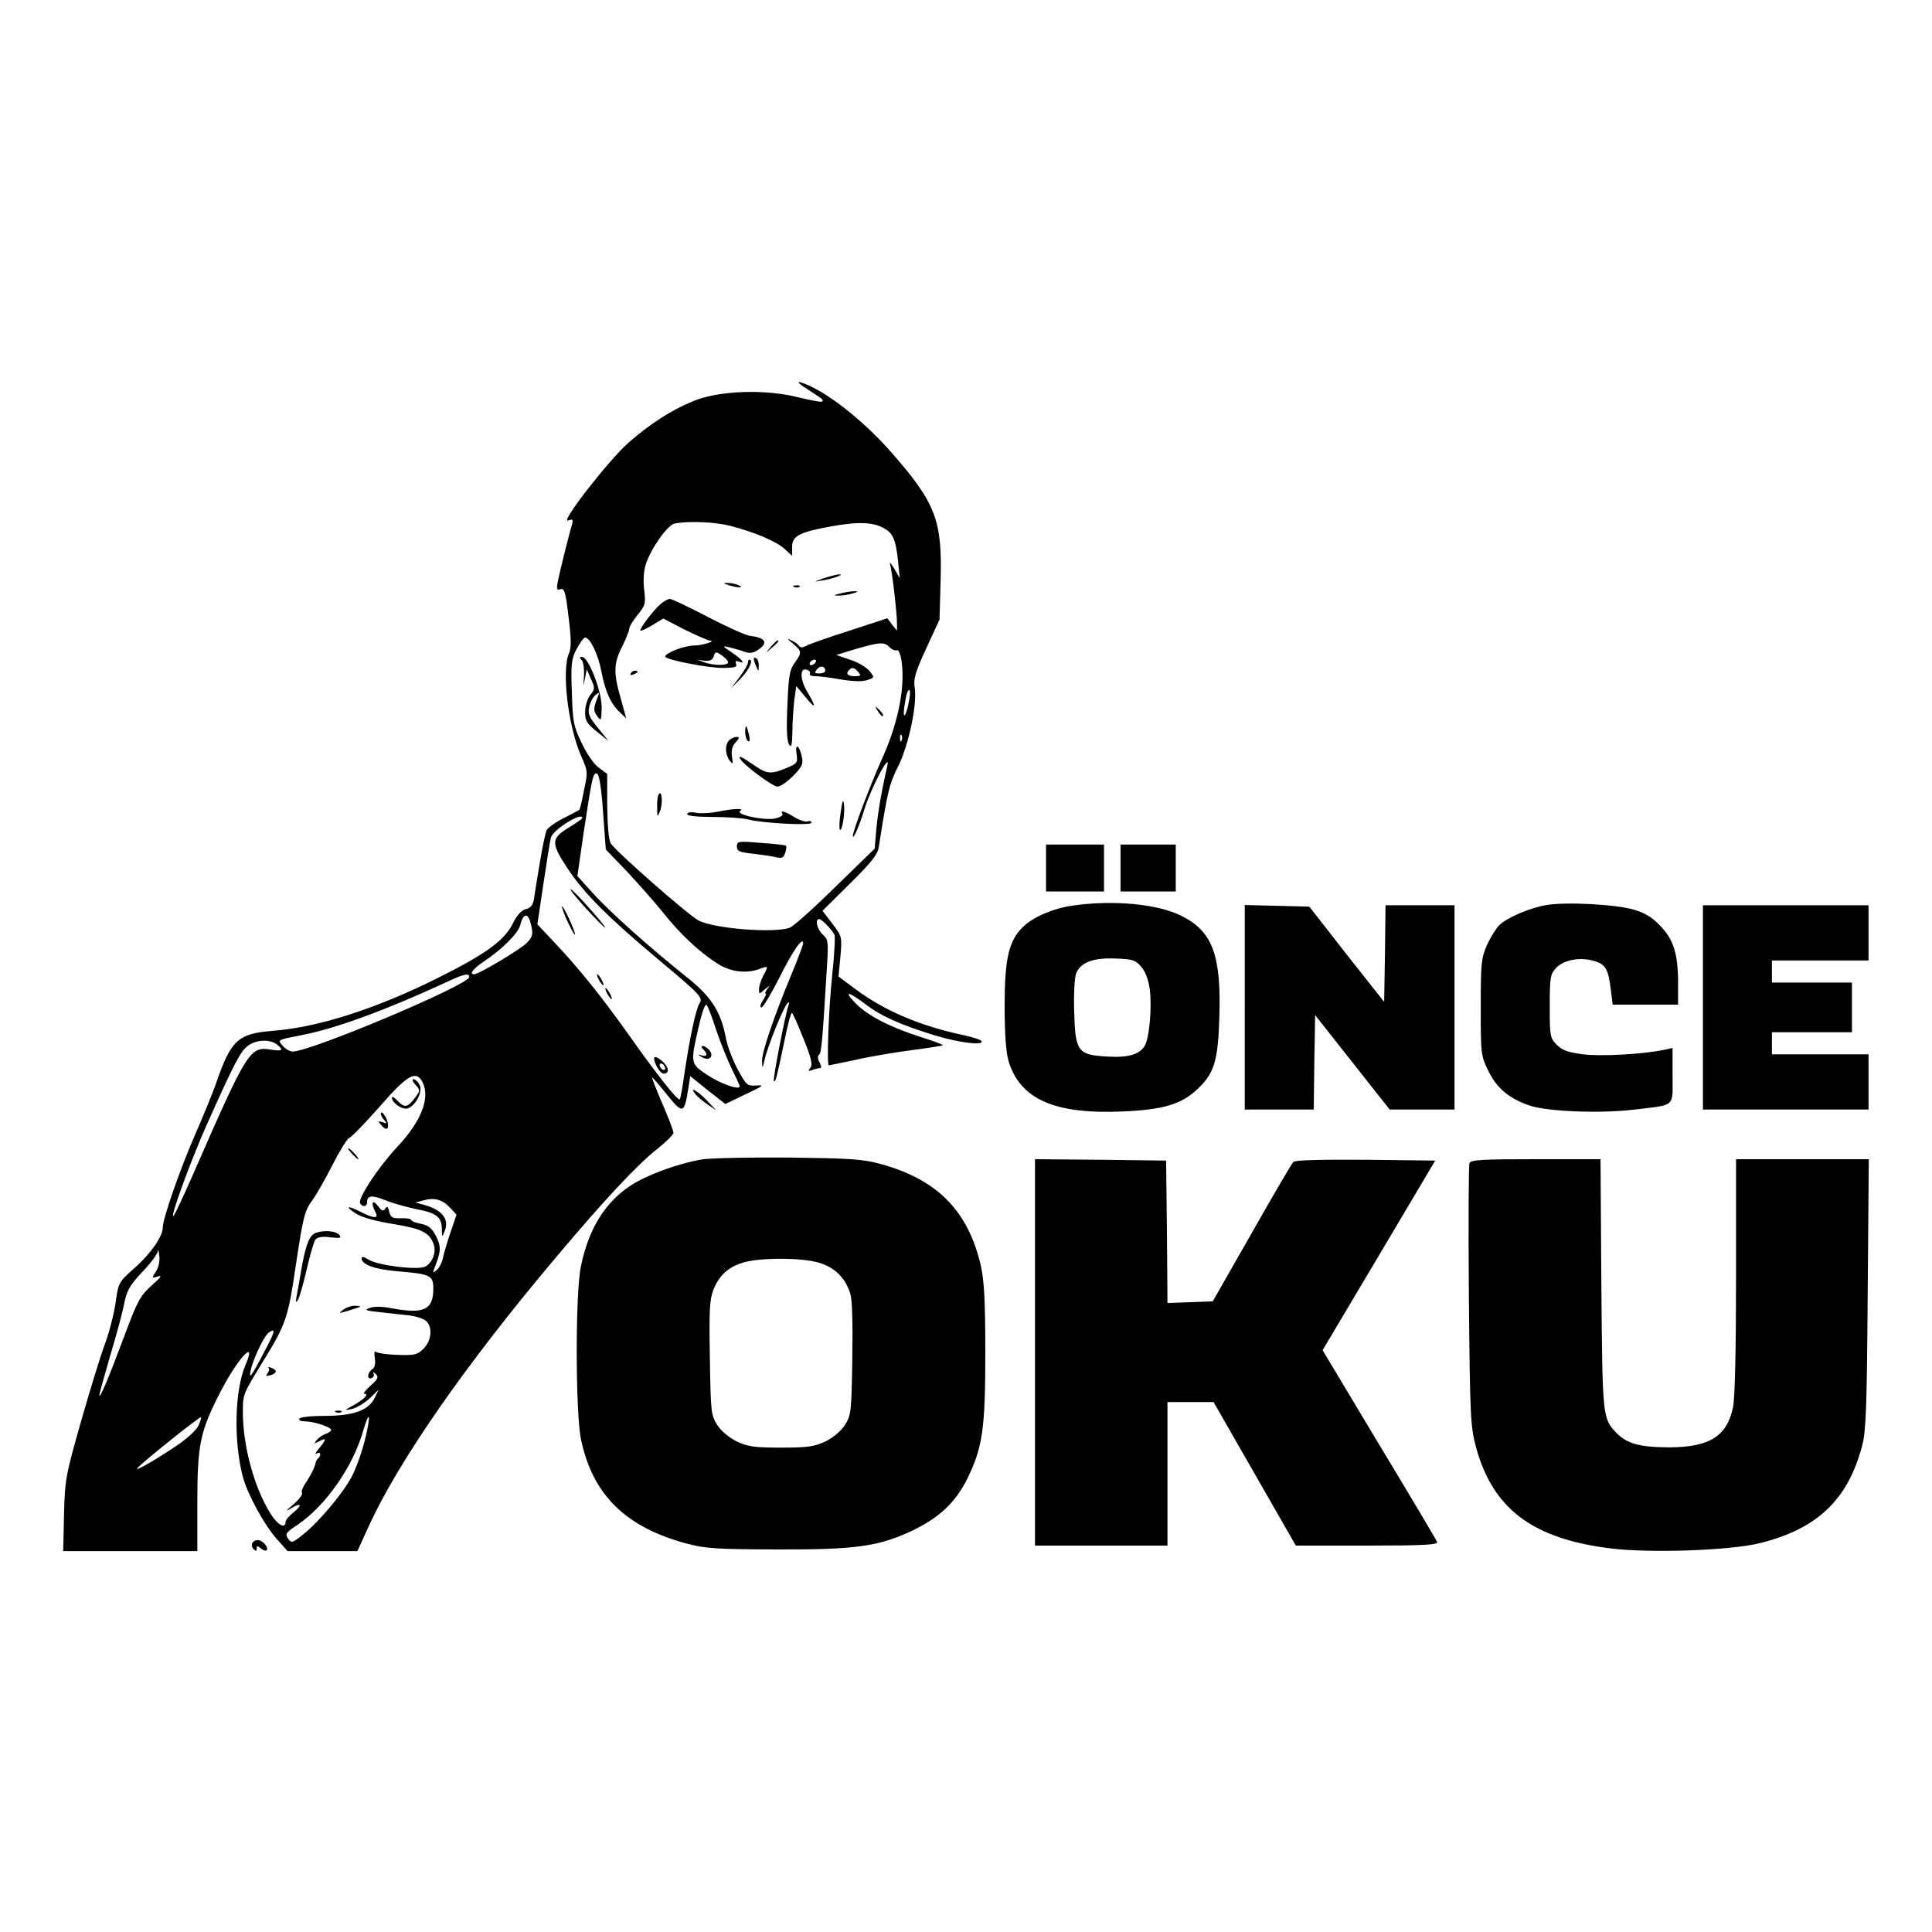
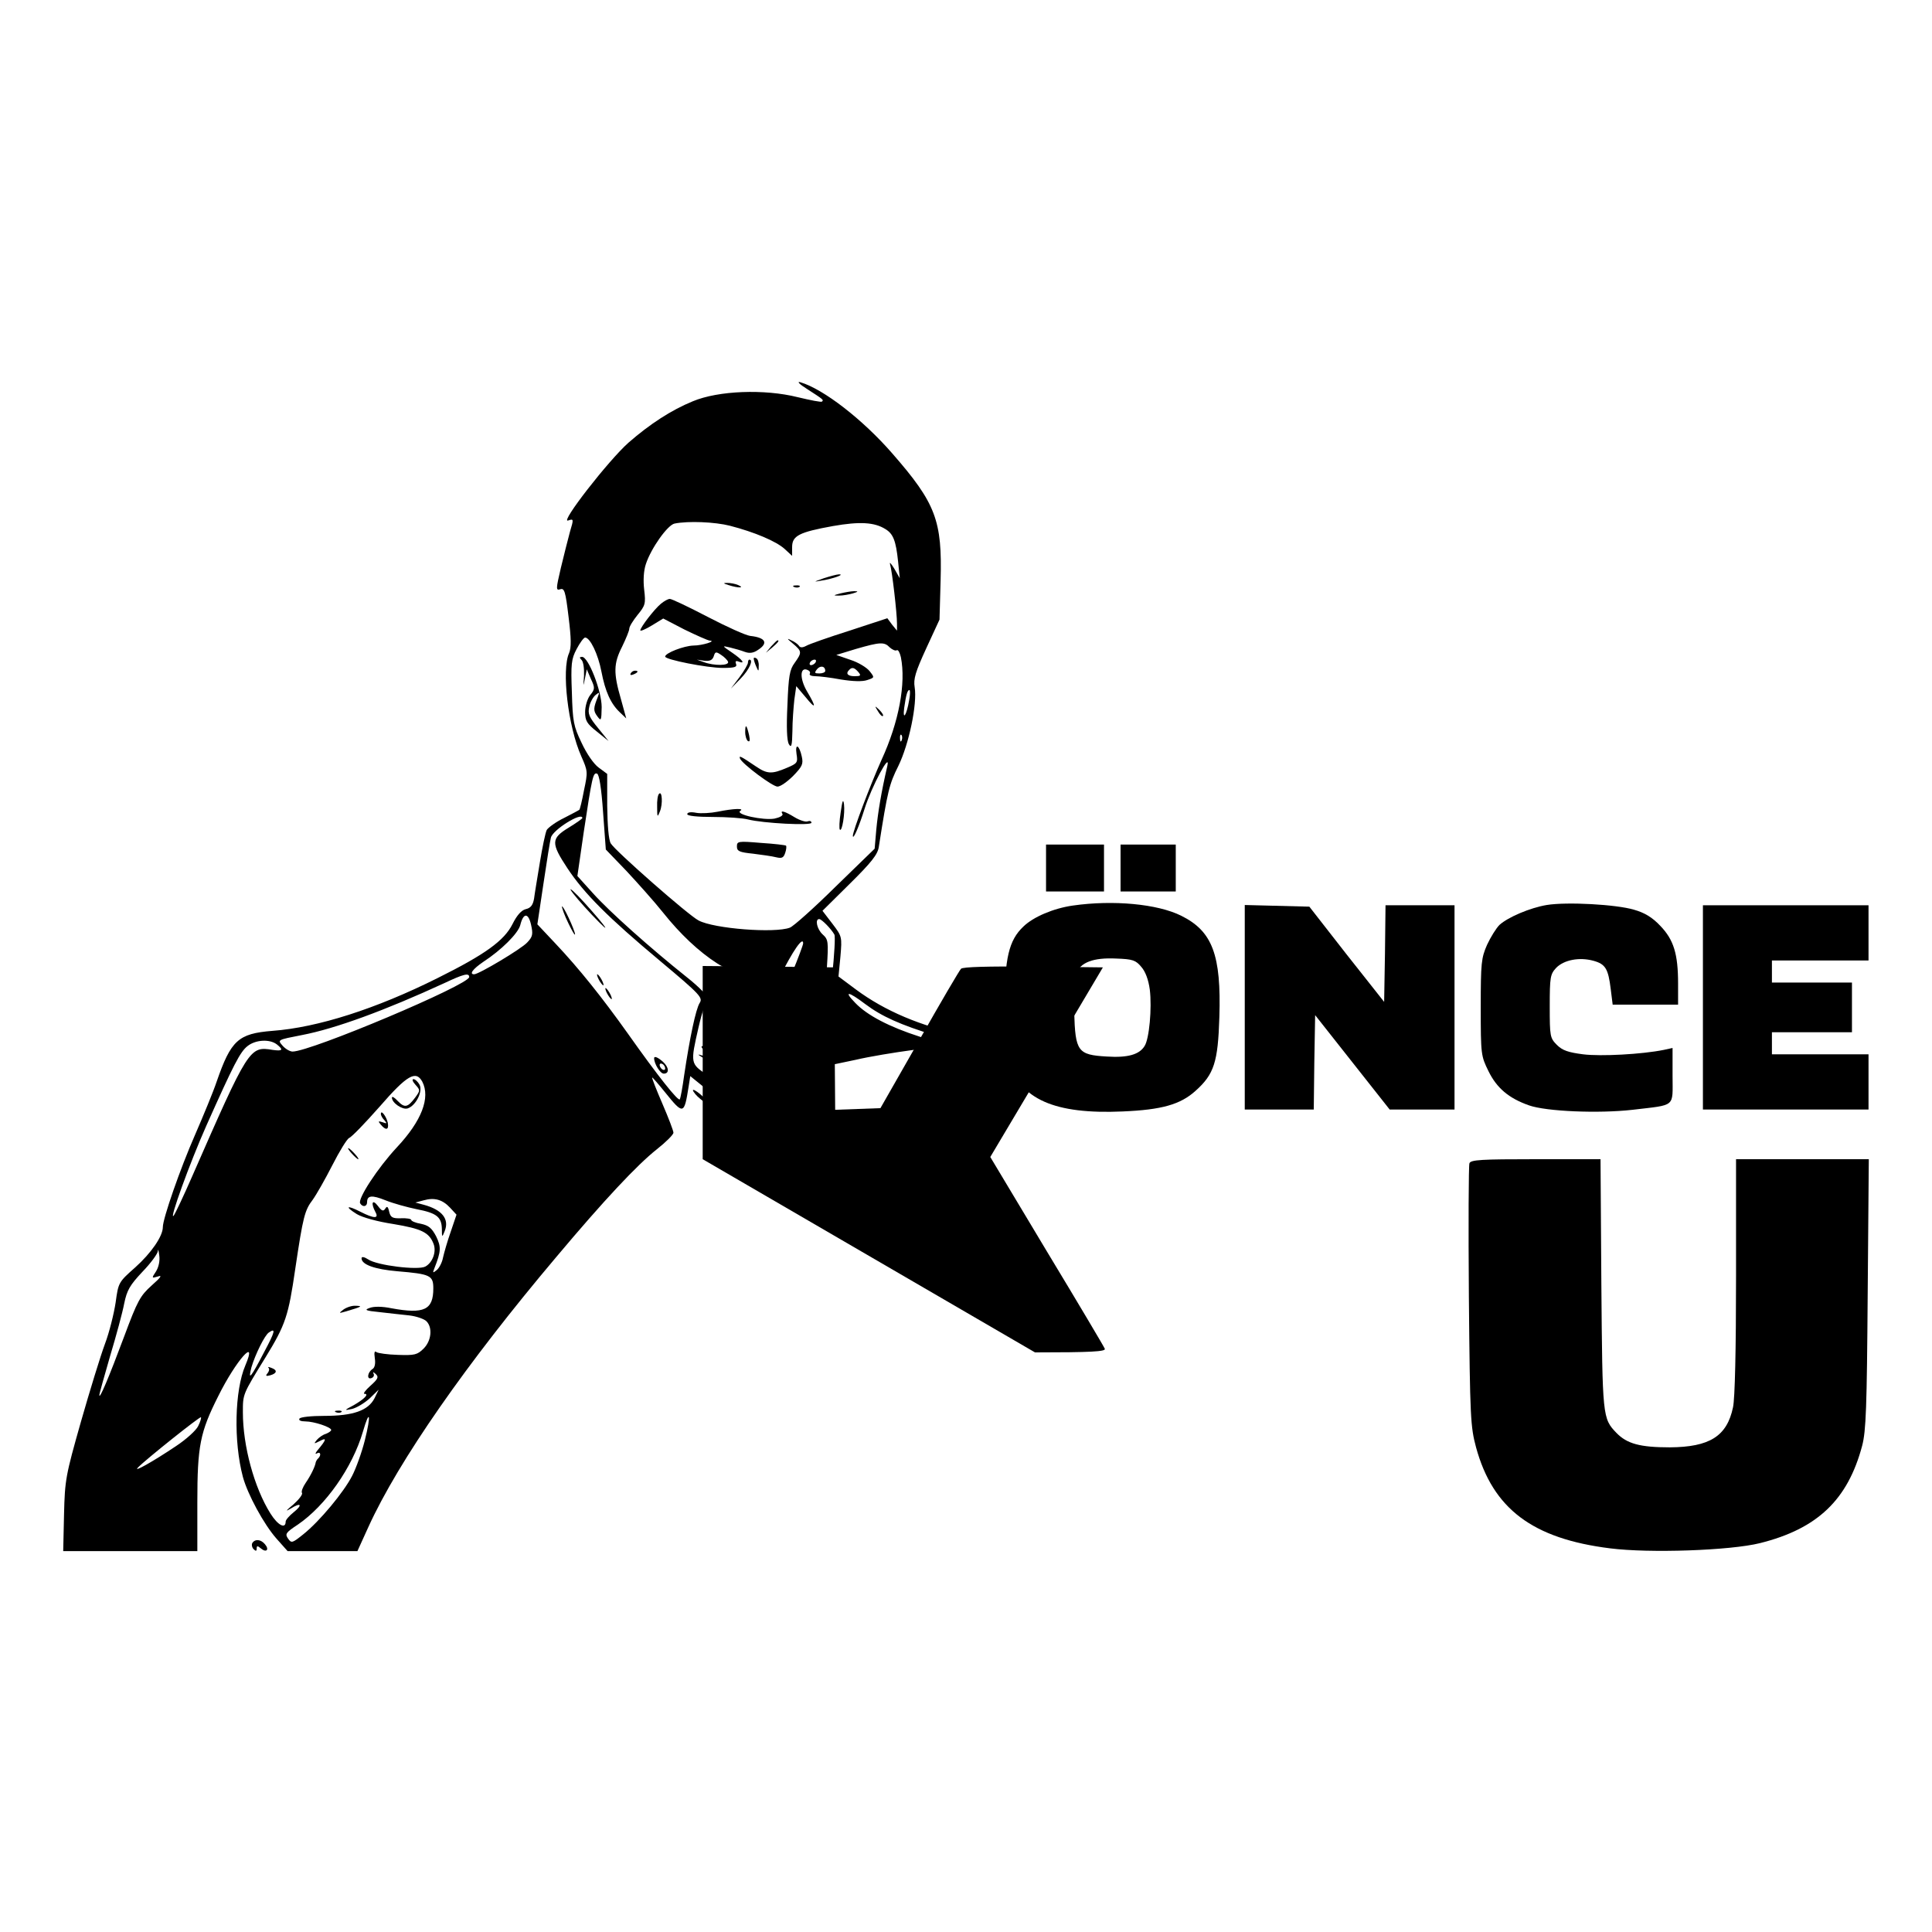
<svg xmlns="http://www.w3.org/2000/svg" version="1.0" width="700pt" height="700pt" viewBox="0 0 700 700" preserveAspectRatio="xMidYMid meet">
  <g transform="translate(0,700) scale(0.1,-0.1)" fill="#000000" stroke="none">
    <path d="M2925 5590 c59 -38 60 -39 53 -45 -2 -3 -42 5 -88 16 -120 30 -287 24 -380 -15 -78 -32 -155 -82 -233 -150 -72 -64 -249 -291 -219 -282 21 7 21 6 7 -41 -7 -26 -22 -85 -33 -131 -18 -77 -18 -82 -2 -77 15 5 19 -8 30 -100 10 -80 10 -111 2 -131 -28 -61 -4 -266 44 -374 24 -54 24 -57 10 -123 -7 -38 -15 -70 -17 -71 -2 -2 -27 -15 -56 -30 -29 -14 -56 -34 -62 -43 -5 -10 -16 -63 -25 -118 -9 -55 -19 -114 -21 -131 -4 -23 -12 -34 -30 -38 -16 -4 -32 -22 -48 -54 -30 -60 -99 -110 -272 -196 -222 -111 -434 -179 -598 -191 -124 -10 -150 -34 -202 -184 -12 -36 -48 -123 -78 -192 -54 -123 -117 -304 -117 -335 0 -33 -42 -94 -100 -146 -61 -54 -61 -55 -71 -127 -6 -40 -23 -109 -39 -151 -16 -43 -55 -170 -87 -282 -55 -194 -58 -209 -61 -335 l-3 -133 243 0 243 0 0 177 c0 205 10 254 76 385 64 129 144 219 98 111 -39 -91 -43 -276 -9 -404 17 -63 76 -172 122 -224 l40 -45 126 0 127 0 40 88 c109 239 354 591 680 977 173 206 294 335 365 391 33 26 60 53 60 60 0 7 -18 54 -40 105 -22 51 -39 94 -37 95 1 1 22 -23 47 -54 66 -82 69 -81 85 21 l6 38 63 -51 64 -50 73 35 c65 31 70 34 39 32 -33 -2 -36 1 -68 60 -18 34 -37 84 -42 112 -18 96 -53 150 -141 220 -133 106 -281 238 -341 305 l-56 62 23 159 c30 199 34 217 48 212 8 -2 16 -53 22 -139 l10 -136 75 -78 c41 -44 101 -111 132 -150 63 -79 130 -142 197 -185 48 -31 106 -38 155 -19 30 11 31 11 11 -26 -8 -16 -15 -38 -15 -48 0 -19 0 -19 22 0 19 15 20 16 9 2 -7 -10 -11 -18 -7 -18 4 0 -1 -11 -10 -25 -10 -15 -12 -25 -5 -25 6 0 35 49 65 108 49 98 86 151 86 124 0 -5 -18 -54 -41 -109 -65 -156 -109 -286 -108 -318 1 -28 2 -28 10 8 11 48 68 188 82 202 7 7 8 4 4 -7 -12 -34 -58 -270 -53 -275 6 -6 10 12 37 140 12 59 24 107 28 107 3 0 22 -42 42 -93 29 -71 34 -95 25 -106 -9 -12 -8 -13 7 -8 10 4 23 7 28 7 6 0 5 9 -2 21 -7 14 -7 24 -1 28 8 6 12 48 28 316 6 93 5 101 -15 119 -21 19 -29 56 -13 56 9 0 44 -36 55 -56 4 -6 0 -74 -8 -150 -13 -122 -20 -324 -12 -324 2 0 45 9 97 20 51 12 143 27 203 35 61 8 112 16 113 18 2 2 -36 16 -84 31 -109 35 -190 77 -233 122 -44 45 -26 43 36 -4 60 -45 127 -75 254 -114 90 -27 178 -37 167 -20 -3 5 -31 14 -63 21 -157 33 -287 88 -392 166 l-63 47 7 72 c6 72 6 73 -29 119 l-36 47 99 98 c78 77 101 106 105 133 32 205 38 228 71 294 38 78 69 224 59 285 -5 30 3 56 42 141 l48 104 4 142 c6 217 -17 279 -175 460 -107 123 -249 233 -333 258 -14 4 -4 -7 25 -25z m-280 -495 c89 -23 167 -56 198 -84 l27 -25 0 32 c0 41 26 54 148 76 97 17 150 14 190 -11 28 -17 38 -41 46 -118 l6 -60 -20 35 c-12 19 -18 26 -15 15 7 -22 25 -176 25 -215 l0 -25 -18 22 -17 23 -137 -45 c-76 -24 -147 -49 -157 -55 -13 -7 -22 -7 -26 0 -3 5 -16 15 -28 20 -17 9 -16 6 6 -12 33 -28 33 -32 6 -70 -18 -24 -22 -48 -26 -152 -4 -81 -2 -129 5 -142 9 -15 12 -7 13 46 0 36 4 87 7 115 l7 49 33 -39 c39 -48 41 -39 6 20 -27 46 -26 89 1 78 8 -3 12 -9 9 -14 -3 -5 6 -9 20 -9 14 0 56 -5 93 -12 44 -7 78 -8 95 -2 27 9 27 9 9 32 -10 13 -41 32 -69 41 l-52 18 72 22 c87 25 102 26 122 5 9 -8 20 -13 25 -10 5 3 11 -8 15 -25 19 -95 -7 -235 -70 -372 -40 -89 -105 -260 -104 -276 1 -15 22 33 43 100 25 79 94 209 82 154 -22 -95 -34 -168 -40 -230 l-6 -70 -142 -138 c-78 -77 -152 -143 -165 -148 -54 -21 -275 -4 -331 26 -37 19 -303 253 -318 279 -8 13 -12 65 -13 137 l0 115 -31 23 c-18 13 -44 51 -62 90 -29 60 -32 77 -35 182 -4 103 -2 121 17 157 12 23 26 42 31 42 18 0 47 -60 59 -123 14 -73 34 -117 67 -148 l23 -22 -19 69 c-28 96 -27 130 4 191 14 29 26 58 26 65 0 8 14 30 30 50 28 34 30 41 24 91 -4 34 -2 69 6 93 19 58 79 142 104 147 50 10 146 6 201 -8z m310 -495 c-3 -5 -11 -10 -16 -10 -6 0 -7 5 -4 10 3 6 11 10 16 10 6 0 7 -4 4 -10z m35 -31 c0 -5 -10 -9 -21 -9 -18 0 -19 2 -9 15 12 15 30 12 30 -6z m120 -4 c11 -13 8 -15 -14 -15 -25 0 -33 10 -19 23 10 11 19 8 33 -8z m184 -102 c-9 -54 -24 -77 -18 -28 7 49 12 65 19 65 3 0 3 -17 -1 -37z m-27 -145 c-3 -8 -6 -5 -6 6 -1 11 2 17 5 13 3 -3 4 -12 1 -19z m-1157 -282 c0 -2 -22 -18 -50 -35 -64 -39 -64 -56 -4 -147 61 -92 147 -178 336 -336 147 -123 155 -133 143 -152 -14 -22 -36 -127 -56 -261 -6 -44 -13 -83 -16 -88 -5 -9 -80 85 -188 238 -94 132 -177 236 -264 328 l-64 68 22 147 c12 81 24 156 27 167 7 29 114 95 114 71z m-200 -451 c-21 -23 -175 -115 -192 -115 -19 0 -5 19 33 45 66 43 126 103 134 133 11 45 29 46 39 2 8 -35 6 -44 -14 -65z m-210 -125 c0 -28 -574 -270 -640 -270 -9 0 -25 9 -35 20 -20 23 -22 22 70 40 120 23 300 89 515 188 70 33 90 38 90 22z m896 -195 c15 -44 40 -106 55 -137 16 -32 29 -60 29 -64 0 -15 -69 9 -117 41 -62 41 -62 42 -32 173 14 61 25 89 30 80 5 -7 21 -49 35 -93z m-1593 -49 c25 -20 21 -25 -15 -20 -84 14 -87 9 -293 -461 -31 -71 -61 -134 -66 -140 -17 -18 58 190 118 325 100 224 123 269 150 290 29 23 80 26 106 6z m527 -135 c30 -58 -2 -142 -92 -238 -69 -74 -143 -187 -133 -203 9 -15 25 -12 25 4 0 25 17 27 67 7 27 -11 78 -25 112 -32 73 -14 91 -28 92 -72 0 -31 1 -31 10 -8 18 44 -9 78 -76 96 l-30 8 30 8 c39 11 68 3 96 -27 l23 -25 -21 -62 c-12 -34 -24 -76 -28 -94 -3 -17 -14 -38 -23 -45 -14 -11 -15 -11 -8 7 24 61 25 77 6 116 -16 30 -27 39 -55 45 -19 3 -35 10 -35 14 0 4 -17 7 -37 6 -31 -1 -38 3 -43 24 -4 19 -8 21 -14 11 -7 -11 -13 -9 -27 10 -20 26 -26 10 -9 -22 14 -25 -4 -25 -55 1 -49 25 -57 19 -12 -9 20 -12 74 -27 133 -36 101 -17 129 -30 145 -72 11 -29 -4 -68 -30 -82 -26 -14 -175 4 -207 26 -14 9 -24 11 -24 4 0 -23 48 -40 130 -47 119 -10 130 -15 130 -62 0 -78 -33 -94 -152 -72 -34 7 -64 7 -79 1 -20 -7 -15 -10 36 -15 33 -4 81 -9 108 -12 26 -3 54 -13 62 -21 23 -23 18 -71 -10 -99 -23 -23 -33 -25 -93 -23 -37 1 -72 6 -78 10 -7 6 -9 -1 -6 -22 3 -19 0 -34 -8 -39 -19 -12 -22 -40 -4 -33 8 3 11 10 7 17 -3 6 0 5 8 -2 12 -11 9 -18 -19 -43 -18 -16 -27 -29 -22 -29 19 0 0 -19 -38 -41 -36 -19 -36 -20 -7 -14 17 4 45 21 64 38 l33 32 -15 -31 c-23 -45 -78 -64 -182 -64 -46 0 -87 -4 -90 -10 -4 -6 5 -10 21 -10 32 0 94 -21 94 -31 0 -4 -9 -10 -19 -14 -11 -3 -25 -13 -33 -22 -12 -15 -11 -15 11 -4 26 14 24 5 -8 -33 -9 -11 -10 -16 -3 -12 13 8 17 -6 5 -18 -5 -4 -8 -11 -9 -14 -2 -15 -18 -48 -36 -74 -11 -16 -17 -32 -14 -37 4 -5 -11 -24 -31 -42 -28 -23 -30 -27 -10 -15 38 24 45 14 10 -14 -15 -12 -28 -27 -28 -33 0 -28 -28 -14 -55 29 -59 94 -100 245 -100 367 0 67 -1 64 82 199 73 119 83 150 108 322 28 188 34 211 63 249 13 18 45 74 71 125 26 51 53 95 61 99 9 3 58 54 111 114 99 114 131 132 154 90z m-965 -688 c-16 -24 -16 -25 7 -18 17 6 11 -3 -23 -33 -41 -37 -51 -55 -99 -184 -56 -150 -90 -230 -90 -213 0 6 18 69 39 142 22 73 45 158 51 190 10 49 21 67 66 115 30 31 55 65 56 75 0 10 3 3 5 -15 3 -20 -2 -43 -12 -59z m393 -290 c-50 -96 -60 -108 -47 -57 14 47 48 116 63 126 26 18 23 4 -16 -69z m-240 -270 c-7 -15 -43 -48 -81 -73 -85 -57 -157 -97 -137 -77 28 29 225 186 228 182 2 -2 -2 -16 -10 -32z m604 -51 c-11 -44 -32 -102 -46 -129 -30 -59 -118 -165 -177 -212 -40 -32 -43 -33 -55 -16 -12 17 -9 22 35 51 101 69 198 207 236 337 25 86 30 61 7 -31z" />
    <path d="M2985 4905 c-39 -14 -40 -14 -5 -8 41 7 82 22 60 22 -8 0 -33 -7 -55 -14z" />
    <path d="M2640 4880 c34 -11 60 -11 35 0 -11 5 -29 8 -40 8 -16 0 -15 -2 5 -8z" />
    <path d="M2878 4873 c7 -3 16 -2 19 1 4 3 -2 6 -13 5 -11 0 -14 -3 -6 -6z" />
    <path d="M3045 4850 c-27 -7 -27 -8 -5 -8 14 0 36 4 50 8 20 6 21 8 5 8 -11 0 -33 -4 -50 -8z" />
    <path d="M2394 4812 c-23 -19 -74 -85 -74 -96 0 -4 19 4 42 18 l41 25 77 -40 c43 -21 84 -39 91 -40 27 -1 -26 -18 -59 -18 -34 -1 -102 -27 -102 -40 0 -11 152 -41 209 -41 42 0 52 3 48 14 -4 10 -1 13 9 9 26 -10 15 6 -23 32 -38 26 -38 26 -8 19 17 -4 41 -11 54 -16 17 -6 31 -4 47 7 39 25 28 45 -28 51 -16 2 -85 33 -154 69 -69 36 -130 65 -137 65 -7 0 -21 -8 -33 -18z m244 -210 c4 -14 -50 -15 -88 -1 l-25 9 27 -4 c20 -2 29 2 34 16 5 17 8 18 27 5 11 -7 23 -19 25 -25z" />
    <path d="M2794 4658 l-19 -23 23 19 c21 18 27 26 19 26 -2 0 -12 -10 -23 -22z" />
    <path d="M2107 4609 c7 -7 10 -32 9 -58 -3 -39 -3 -41 3 -11 l7 35 15 -35 c15 -32 15 -37 -3 -59 -10 -13 -18 -40 -18 -61 0 -31 6 -42 43 -71 l42 -34 -38 47 c-32 39 -38 52 -32 77 3 16 14 36 23 43 14 11 15 11 8 -7 -16 -40 -17 -50 -2 -70 14 -19 15 -17 16 33 0 58 -48 182 -71 182 -10 0 -10 -3 -2 -11z" />
    <path d="M2731 4613 c0 -4 4 -17 9 -28 8 -19 9 -19 9 2 1 12 -3 25 -9 28 -5 3 -10 3 -9 -2z" />
    <path d="M2710 4599 c0 -6 -14 -30 -31 -53 l-31 -41 36 37 c31 32 47 68 31 68 -3 0 -5 -5 -5 -11z" />
    <path d="M2285 4560 c-3 -6 1 -7 9 -4 18 7 21 14 7 14 -6 0 -13 -4 -16 -10z" />
    <path d="M3181 4423 c7 -12 15 -20 18 -17 3 2 -3 12 -13 22 -17 16 -18 16 -5 -5z" />
    <path d="M2700 4347 c0 -14 5 -29 10 -32 7 -4 8 3 4 22 -9 38 -14 42 -14 10z" />
-     <path d="M2642 4318 c-16 -16 -15 -50 1 -73 13 -16 14 -15 9 14 -3 22 1 38 13 51 15 16 15 20 4 20 -8 0 -20 -5 -27 -12z" />
    <path d="M2886 4268 c5 -31 3 -34 -35 -50 -54 -23 -71 -23 -112 5 -55 37 -62 41 -58 29 7 -19 118 -102 136 -102 11 0 36 18 57 39 33 34 37 43 31 70 -9 42 -25 50 -19 9z" />
    <path d="M2388 4124 c-5 -4 -8 -26 -7 -48 0 -37 1 -39 10 -16 11 27 8 76 -3 64z" />
    <path d="M3046 4057 c-5 -32 -6 -60 -3 -63 8 -9 19 59 15 92 -3 21 -6 14 -12 -29z" />
    <path d="M2600 4059 c-25 -5 -60 -7 -77 -4 -20 4 -33 2 -33 -5 0 -6 35 -10 93 -10 50 0 108 -4 127 -9 55 -14 230 -23 230 -12 0 6 -6 8 -14 5 -7 -3 -29 4 -47 15 -36 22 -54 27 -44 12 3 -6 -10 -13 -29 -17 -41 -7 -143 15 -124 28 17 10 -23 9 -82 -3z" />
    <path d="M2670 3933 c0 -17 9 -21 58 -26 31 -4 69 -9 84 -13 21 -5 27 -2 33 16 4 12 5 23 3 26 -2 2 -43 7 -91 10 -83 7 -87 6 -87 -13z" />
    <path d="M2068 3775 c6 -11 40 -51 77 -90 78 -82 56 -48 -29 46 -32 35 -54 55 -48 44z" />
    <path d="M2050 3675 c12 -27 26 -54 31 -60 13 -13 -30 86 -43 100 -5 6 0 -12 12 -40z" />
    <path d="M2170 3450 c6 -11 13 -20 16 -20 2 0 0 9 -6 20 -6 11 -13 20 -16 20 -2 0 0 -9 6 -20z" />
    <path d="M2200 3400 c6 -11 13 -20 16 -20 2 0 0 9 -6 20 -6 11 -13 20 -16 20 -2 0 0 -9 6 -20z" />
    <path d="M2370 3166 c0 -20 22 -56 35 -56 21 0 19 23 -3 43 -18 16 -32 22 -32 13z m40 -37 c0 -6 -4 -7 -10 -4 -5 3 -10 11 -10 16 0 6 5 7 10 4 6 -3 10 -11 10 -16z" />
    <path d="M2548 3198 c17 -17 15 -28 -5 -22 -16 5 -16 4 0 -6 26 -16 46 2 27 25 -7 8 -17 15 -23 15 -7 0 -7 -4 1 -12z" />
    <path d="M1505 3070 c18 -20 18 -21 -1 -47 -27 -36 -38 -38 -63 -12 -12 13 -21 18 -21 12 0 -19 38 -45 57 -39 30 10 56 62 43 86 -6 11 -16 20 -22 20 -6 0 -3 -9 7 -20z" />
    <path d="M1380 2964 c0 -6 6 -16 13 -23 10 -12 9 -13 -7 -7 -16 5 -17 4 -6 -9 18 -22 30 -19 25 7 -5 23 -25 49 -25 32z" />
    <path d="M1275 2820 c10 -11 20 -20 23 -20 3 0 -3 9 -13 20 -10 11 -20 20 -23 20 -3 0 3 -9 13 -20z" />
-     <path d="M1138 2530 c-20 -12 -33 -51 -48 -140 -6 -36 -13 -76 -16 -90 -3 -19 -2 -21 5 -10 6 8 20 58 32 110 12 52 26 101 32 109 8 9 25 12 54 8 36 -4 42 -2 32 9 -13 16 -66 18 -91 4z" />
    <path d="M1244 2255 c-18 -14 -17 -14 11 -6 57 17 60 19 34 20 -14 1 -34 -6 -45 -14z" />
    <path d="M973 2044 c4 -4 2 -13 -4 -20 -8 -9 -5 -11 10 -7 25 7 27 19 4 27 -10 4 -14 4 -10 0z" />
    <path d="M1218 1883 c7 -3 16 -2 19 1 4 3 -2 6 -13 5 -11 0 -14 -3 -6 -6z" />
    <path d="M3790 3855 l0 -85 105 0 105 0 0 85 0 85 -105 0 -105 0 0 -85z" />
    <path d="M4060 3855 l0 -85 100 0 100 0 0 85 0 85 -100 0 -100 0 0 -85z" />
    <path d="M3887 3719 c-70 -10 -143 -41 -179 -76 -53 -50 -68 -116 -68 -287 0 -103 5 -168 14 -200 42 -139 167 -194 414 -183 141 6 209 25 264 75 67 60 81 104 86 267 7 225 -25 311 -138 367 -86 43 -247 58 -393 37z m248 -222 c15 -17 26 -46 31 -83 8 -67 -2 -178 -19 -204 -19 -31 -61 -43 -137 -38 -105 6 -114 18 -118 161 -2 64 1 124 7 140 16 40 62 58 145 54 60 -2 71 -6 91 -30z" />
    <path d="M5604 3721 c-60 -10 -140 -44 -171 -72 -12 -12 -32 -44 -45 -72 -21 -48 -23 -65 -23 -227 0 -171 1 -176 28 -231 30 -61 73 -98 147 -124 62 -22 252 -30 375 -16 159 19 145 7 145 123 l0 101 -32 -7 c-79 -16 -228 -24 -292 -16 -54 7 -75 14 -95 34 -25 25 -26 31 -26 140 0 106 2 116 23 139 28 29 84 40 135 26 44 -12 54 -29 63 -103 l7 -56 118 0 119 0 0 76 c0 108 -16 159 -64 209 -29 31 -57 48 -96 59 -64 19 -242 29 -316 17z" />
    <path d="M4510 3350 l0 -370 125 0 125 0 2 171 3 171 135 -171 135 -171 117 0 118 0 0 370 0 370 -125 0 -125 0 -2 -175 -3 -175 -136 172 -135 173 -117 3 -117 3 0 -371z" />
    <path d="M6170 3350 l0 -370 300 0 300 0 0 100 0 100 -175 0 -175 0 0 40 0 40 145 0 145 0 0 90 0 90 -145 0 -145 0 0 40 0 40 175 0 175 0 0 100 0 100 -300 0 -300 0 0 -370z" />
    <path d="M2520 3035 c7 -9 27 -25 44 -37 l31 -21 -34 36 c-34 36 -67 53 -41 22z" />
-     <path d="M2542 2799 c-87 -15 -201 -57 -258 -95 -92 -61 -151 -156 -179 -291 -21 -96 -20 -531 0 -628 42 -200 160 -317 380 -377 72 -19 106 -21 330 -22 285 -1 369 11 490 68 98 47 157 102 200 189 55 113 65 178 65 455 0 188 -4 259 -16 315 -45 198 -157 313 -361 369 -69 19 -109 21 -338 24 -143 1 -284 -2 -313 -7z m425 -374 c58 -17 96 -55 114 -113 7 -23 9 -110 7 -237 -3 -188 -4 -202 -26 -237 -14 -22 -41 -45 -70 -60 -41 -19 -62 -23 -162 -23 -100 0 -121 4 -162 23 -29 15 -56 38 -70 60 -22 35 -23 49 -26 241 -3 169 -1 211 12 246 21 53 52 83 107 100 60 19 213 19 276 0z" />
-     <path d="M3750 2100 l0 -700 240 0 240 0 0 260 0 260 84 0 83 0 149 -260 149 -260 259 0 c202 0 257 3 253 13 -2 6 -97 166 -210 353 l-205 342 204 343 204 344 -252 3 c-165 1 -255 -1 -262 -8 -6 -6 -74 -122 -151 -258 l-141 -247 -82 -3 -82 -3 -2 258 -3 258 -237 3 -238 2 0 -700z" />
+     <path d="M3750 2100 c202 0 257 3 253 13 -2 6 -97 166 -210 353 l-205 342 204 343 204 344 -252 3 c-165 1 -255 -1 -262 -8 -6 -6 -74 -122 -151 -258 l-141 -247 -82 -3 -82 -3 -2 258 -3 258 -237 3 -238 2 0 -700z" />
    <path d="M5324 2785 c-3 -8 -4 -225 -2 -482 4 -442 6 -472 26 -547 61 -223 205 -331 486 -366 142 -18 435 -8 543 19 208 52 318 157 370 353 14 54 17 136 20 551 l4 487 -240 0 -241 0 0 -425 c0 -264 -4 -443 -11 -474 -22 -105 -85 -144 -229 -145 -108 0 -155 13 -193 52 -51 53 -51 56 -55 540 l-3 452 -235 0 c-197 0 -236 -2 -240 -15z" />
    <path d="M914 1409 c-3 -6 -1 -16 5 -22 8 -8 11 -7 11 2 0 11 3 11 15 1 20 -17 32 -5 15 15 -15 18 -36 20 -46 4z" />
  </g>
</svg>